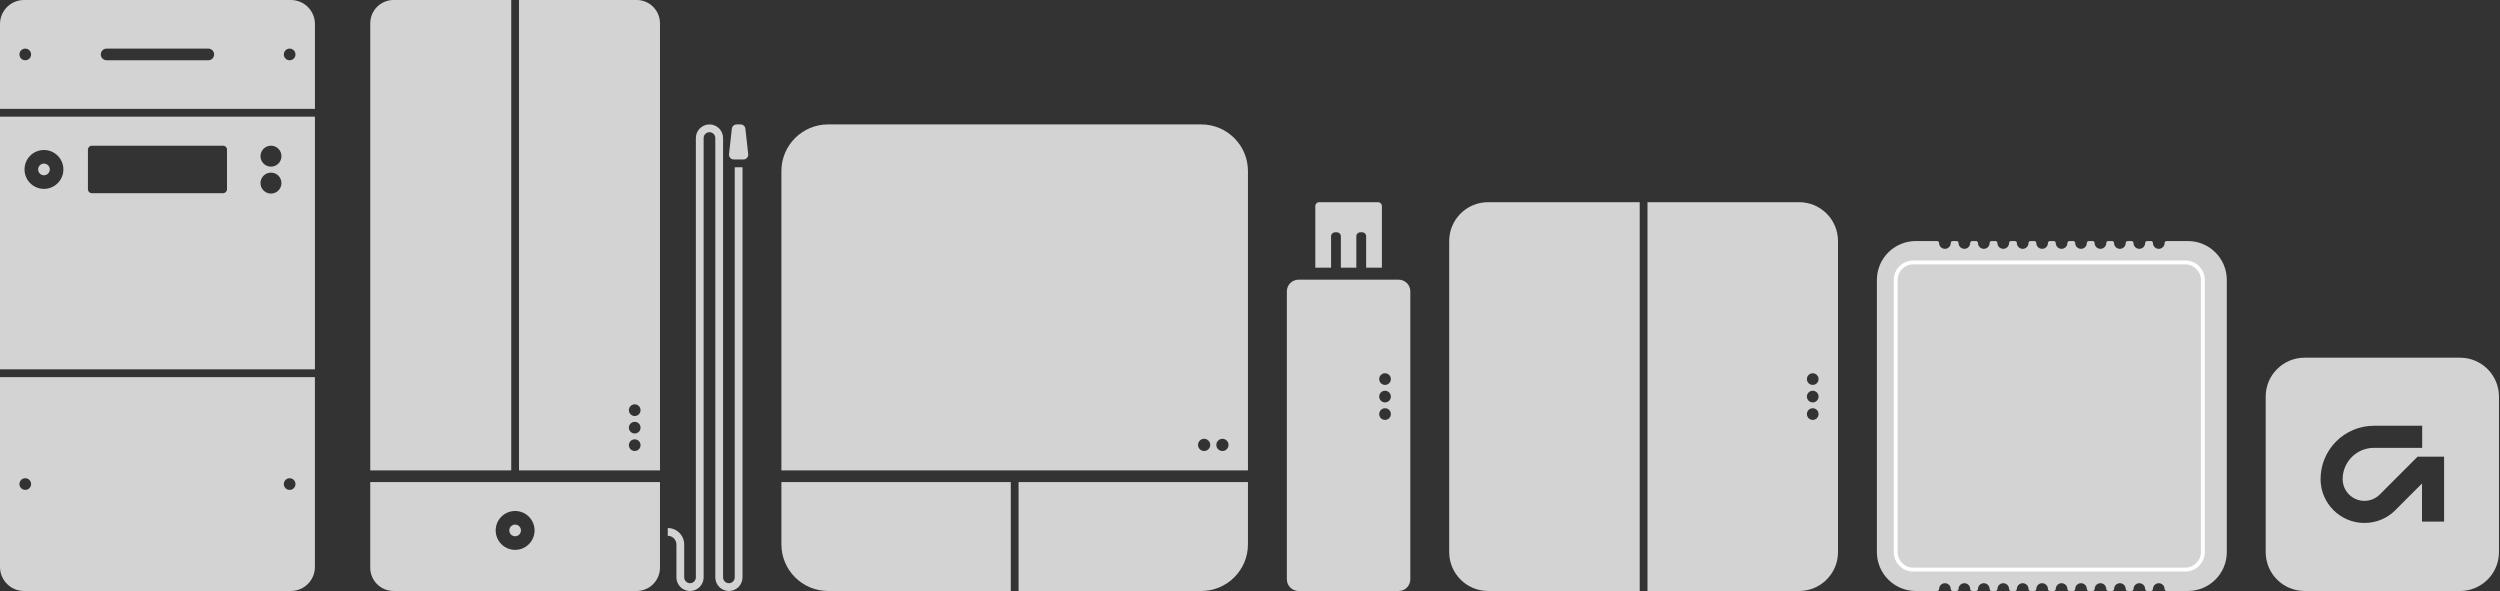
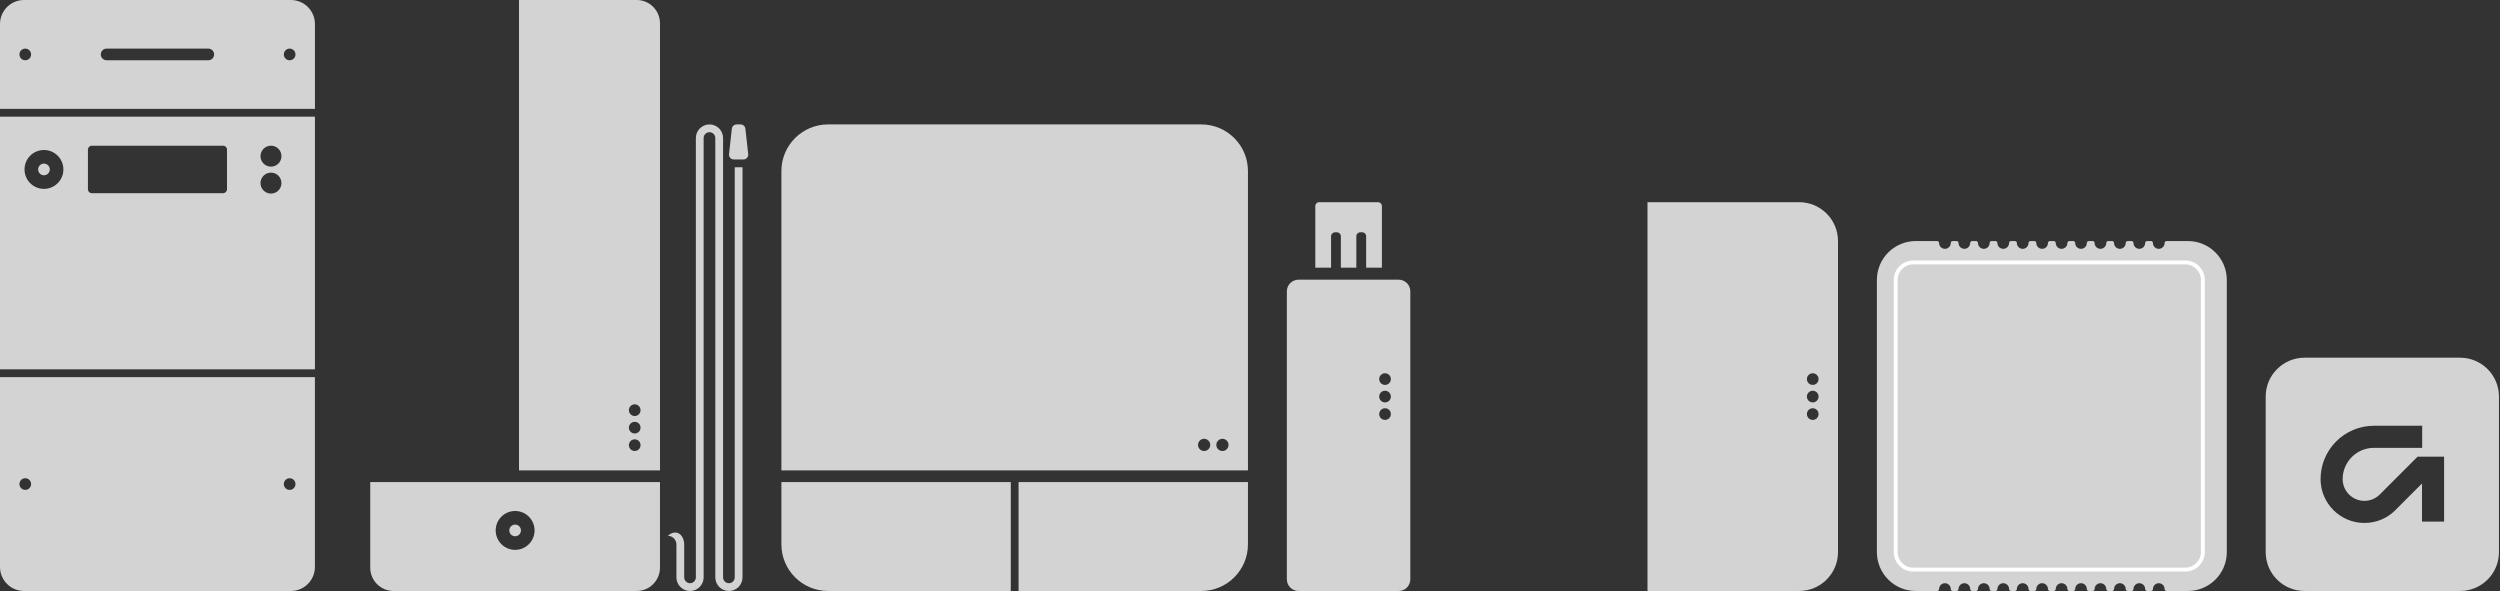
<svg xmlns="http://www.w3.org/2000/svg" width="1286" height="304" viewBox="0 0 1286 304" fill="none">
  <rect x="0" y="0" width="1286" height="304" fill="#333333" stroke="none" />
  <g clip-path="url(#clip0_382_1623)">
-     <path d="M262.98 0H202.46C195.83 0 190.46 5.37 190.46 12V241.99H262.98V0Z" fill="#D3D3D3" />
    <path d="M327.5 0H266.98V241.99H339.5V12C339.5 5.37 334.13 0 327.5 0ZM326.5 231.99C324.84 231.99 323.5 230.65 323.5 228.99C323.5 227.33 324.84 225.99 326.5 225.99C328.16 225.99 329.5 227.33 329.5 228.99C329.5 230.65 328.16 231.99 326.5 231.99ZM326.5 222.99C324.84 222.99 323.5 221.65 323.5 219.99C323.5 218.33 324.84 216.99 326.5 216.99C328.16 216.99 329.5 218.33 329.5 219.99C329.5 221.65 328.16 222.99 326.5 222.99ZM326.5 213.99C324.84 213.99 323.5 212.65 323.5 210.99C323.5 209.33 324.84 207.99 326.5 207.99C328.16 207.99 329.5 209.33 329.5 210.99C329.5 212.65 328.16 213.99 326.5 213.99Z" fill="#D3D3D3" />
    <path d="M190.45 247.99V292C190.45 298.63 195.82 304 202.45 304H327.49C334.12 304 339.49 298.63 339.49 292V247.99H190.45ZM264.98 282.85C259.46 282.85 254.98 278.37 254.98 272.85C254.98 267.33 259.46 262.85 264.98 262.85C270.5 262.85 274.98 267.33 274.98 272.85C274.98 278.37 270.5 282.85 264.98 282.85Z" fill="#D3D3D3" />
    <path d="M264.98 275.85C266.637 275.85 267.98 274.507 267.98 272.85C267.98 271.193 266.637 269.85 264.98 269.85C263.323 269.85 261.98 271.193 261.98 272.85C261.98 274.507 263.323 275.85 264.98 275.85Z" fill="#D3D3D3" />
    <path d="M380.96 64H378.94C377.67 64 376.6 64.95 376.46 66.22L375.01 79.27C374.85 80.75 376 82.04 377.49 82.04H382.4C383.88 82.04 385.04 80.75 384.88 79.27L383.43 66.22C383.29 64.96 382.22 64 380.95 64H380.96Z" fill="#D3D3D3" />
-     <path d="M374.95 304C371.09 304 367.95 300.86 367.95 297V71C367.95 69.35 366.6 68 364.95 68C363.3 68 361.95 69.35 361.95 71V297C361.95 300.86 358.81 304 354.95 304C351.09 304 347.95 300.86 347.95 297V280.07C347.95 277.62 345.95 275.62 343.5 275.62V271.62C348.16 271.62 351.95 275.41 351.95 280.07V297C351.95 298.65 353.3 300 354.95 300C356.6 300 357.95 298.65 357.95 297V71C357.95 67.14 361.09 64 364.95 64C368.81 64 371.95 67.14 371.95 71V297C371.95 298.65 373.3 300 374.95 300C376.6 300 377.95 298.65 377.95 297V86.03H381.95V297C381.95 300.86 378.81 304 374.95 304Z" fill="#D3D3D3" />
+     <path d="M374.95 304C371.09 304 367.95 300.86 367.95 297V71C367.95 69.35 366.6 68 364.95 68C363.3 68 361.95 69.35 361.95 71V297C361.95 300.86 358.81 304 354.95 304C351.09 304 347.95 300.86 347.95 297V280.07C347.95 277.62 345.95 275.62 343.5 275.62C348.16 271.62 351.95 275.41 351.95 280.07V297C351.95 298.65 353.3 300 354.95 300C356.6 300 357.95 298.65 357.95 297V71C357.95 67.14 361.09 64 364.95 64C368.81 64 371.95 67.14 371.95 71V297C371.95 298.65 373.3 300 374.95 300C376.6 300 377.95 298.65 377.95 297V86.03H381.95V297C381.95 300.86 378.81 304 374.95 304Z" fill="#D3D3D3" />
    <path d="M519.95 304H425.95C412.7 304 401.95 293.25 401.95 280V247.99H519.95V304ZM523.95 247.99V304H617.95C631.2 304 641.95 293.25 641.95 280V247.99H523.95ZM641.95 241.99V88C641.95 74.75 631.2 64 617.95 64H425.95C412.7 64 401.95 74.75 401.95 88V241.99H641.95ZM619.4 225.72C621.13 225.72 622.54 227.12 622.54 228.86C622.54 230.59 621.14 232 619.4 232C617.66 232 616.26 230.6 616.26 228.86C616.26 227.12 617.66 225.72 619.4 225.72ZM628.82 225.72C630.55 225.72 631.96 227.12 631.96 228.86C631.96 230.59 630.56 232 628.82 232C627.09 232 625.68 230.6 625.68 228.86C625.68 227.12 627.08 225.72 628.82 225.72Z" fill="#D3D3D3" />
    <path d="M708.84 104H678.59C677.49 104 676.59 104.9 676.59 106V137.69H684.7V121.58C684.7 120.42 685.64 119.49 686.79 119.49H687.65C688.81 119.49 689.74 120.43 689.74 121.58V137.69H697.7V121.49C697.7 120.39 698.6 119.49 699.7 119.49H700.74C701.84 119.49 702.74 120.39 702.74 121.49V137.69H710.85V106C710.85 104.9 709.95 104 708.85 104H708.84Z" fill="#D3D3D3" />
    <path d="M719.47 143.87H667.96C664.65 143.87 661.96 146.56 661.96 149.87V298C661.96 301.31 664.65 304 667.96 304H719.47C722.78 304 725.47 301.31 725.47 298V149.87C725.47 146.56 722.78 143.87 719.47 143.87ZM712.46 216C710.8 216 709.46 214.66 709.46 213C709.46 211.34 710.8 210 712.46 210C714.12 210 715.46 211.34 715.46 213C715.46 214.66 714.12 216 712.46 216ZM712.46 207C710.8 207 709.46 205.66 709.46 204C709.46 202.34 710.8 201 712.46 201C714.12 201 715.46 202.34 715.46 204C715.46 205.66 714.12 207 712.46 207ZM712.46 198C710.8 198 709.46 196.66 709.46 195C709.46 193.34 710.8 192 712.46 192C714.12 192 715.46 193.34 715.46 195C715.46 196.66 714.12 198 712.46 198Z" fill="#D3D3D3" />
-     <path d="M843.47 104H765.47C754.42 104 745.47 112.95 745.47 124V284C745.47 295.05 754.42 304 765.47 304H843.47V104Z" fill="#D3D3D3" />
    <path d="M925.47 104H847.47V304H925.47C936.52 304 945.47 295.05 945.47 284V124C945.47 112.95 936.52 104 925.47 104ZM932.47 216C930.81 216 929.47 214.66 929.47 213C929.47 211.34 930.81 210 932.47 210C934.13 210 935.47 211.34 935.47 213C935.47 214.66 934.13 216 932.47 216ZM932.47 207C930.81 207 929.47 205.66 929.47 204C929.47 202.34 930.81 201 932.47 201C934.13 201 935.47 202.34 935.47 204C935.47 205.66 934.13 207 932.47 207ZM932.47 198C930.81 198 929.47 196.66 929.47 195C929.47 193.34 930.81 192 932.47 192C934.13 192 935.47 193.34 935.47 195C935.47 196.66 934.13 198 932.47 198Z" fill="#D3D3D3" />
    <path d="M996.47 304C997.02 304 997.47 303.55 997.47 303C997.47 301.34 998.81 300 1000.47 300C1002.13 300 1003.47 301.34 1003.47 303C1003.47 303.55 1003.92 304 1004.47 304H1006.47C1007.02 304 1007.47 303.55 1007.47 303C1007.47 301.34 1008.81 300 1010.47 300C1012.13 300 1013.47 301.34 1013.47 303C1013.47 303.55 1013.92 304 1014.47 304H1016.47C1017.02 304 1017.47 303.55 1017.47 303C1017.47 301.34 1018.81 300 1020.47 300C1022.13 300 1023.47 301.34 1023.47 303C1023.47 303.55 1023.92 304 1024.47 304H1026.47C1027.02 304 1027.47 303.55 1027.47 303C1027.47 301.34 1028.81 300 1030.47 300C1032.13 300 1033.47 301.34 1033.47 303C1033.47 303.55 1033.92 304 1034.47 304H1036.47C1037.02 304 1037.47 303.55 1037.47 303C1037.47 301.34 1038.81 300 1040.47 300C1042.13 300 1043.47 301.34 1043.47 303C1043.47 303.55 1043.92 304 1044.47 304H1046.47C1047.02 304 1047.47 303.55 1047.47 303C1047.47 301.34 1048.81 300 1050.47 300C1052.13 300 1053.47 301.34 1053.47 303C1053.47 303.55 1053.92 304 1054.47 304H1056.47C1057.02 304 1057.47 303.55 1057.47 303C1057.47 301.34 1058.81 300 1060.47 300C1062.13 300 1063.47 301.34 1063.47 303C1063.47 303.55 1063.92 304 1064.47 304H1066.47C1067.02 304 1067.47 303.55 1067.47 303C1067.47 301.34 1068.81 300 1070.47 300C1072.13 300 1073.47 301.34 1073.47 303C1073.47 303.55 1073.92 304 1074.47 304H1076.47C1077.02 304 1077.47 303.55 1077.47 303C1077.47 301.34 1078.81 300 1080.47 300C1082.13 300 1083.47 301.34 1083.47 303C1083.47 303.55 1083.92 304 1084.47 304H1086.47C1087.02 304 1087.47 303.55 1087.47 303C1087.47 301.34 1088.81 300 1090.47 300C1092.13 300 1093.47 301.34 1093.47 303C1093.47 303.55 1093.92 304 1094.47 304H1096.47C1097.02 304 1097.47 303.55 1097.47 303C1097.47 301.34 1098.81 300 1100.47 300C1102.13 300 1103.47 301.34 1103.47 303C1103.47 303.55 1103.92 304 1104.47 304H1106.47C1107.02 304 1107.47 303.55 1107.47 303C1107.47 301.34 1108.81 300 1110.47 300C1112.13 300 1113.47 301.34 1113.47 303C1113.47 303.55 1113.92 304 1114.47 304H1125.47C1136.52 304 1145.47 295.04 1145.47 284V144C1145.47 132.95 1136.52 124 1125.47 124H1114.47C1113.92 124 1113.47 124.45 1113.47 125C1113.47 126.66 1112.13 128 1110.47 128C1108.81 128 1107.47 126.66 1107.47 125C1107.47 124.45 1107.02 124 1106.47 124H1104.47C1103.92 124 1103.47 124.45 1103.47 125C1103.47 126.66 1102.13 128 1100.47 128C1098.81 128 1097.47 126.66 1097.47 125C1097.47 124.45 1097.02 124 1096.47 124H1094.47C1093.92 124 1093.47 124.45 1093.47 125C1093.47 126.66 1092.13 128 1090.47 128C1088.81 128 1087.47 126.66 1087.47 125C1087.47 124.45 1087.02 124 1086.47 124H1084.47C1083.92 124 1083.47 124.45 1083.47 125C1083.47 126.66 1082.13 128 1080.47 128C1078.81 128 1077.47 126.66 1077.47 125C1077.47 124.45 1077.02 124 1076.47 124H1074.47C1073.92 124 1073.47 124.45 1073.47 125C1073.47 126.66 1072.13 128 1070.47 128C1068.81 128 1067.47 126.66 1067.47 125C1067.47 124.45 1067.02 124 1066.47 124H1064.47C1063.92 124 1063.47 124.45 1063.47 125C1063.47 126.66 1062.13 128 1060.47 128C1058.81 128 1057.47 126.66 1057.47 125C1057.47 124.45 1057.02 124 1056.47 124H1054.47C1053.92 124 1053.47 124.45 1053.47 125C1053.47 126.66 1052.13 128 1050.47 128C1048.81 128 1047.47 126.66 1047.47 125C1047.47 124.45 1047.02 124 1046.47 124H1044.47C1043.92 124 1043.47 124.45 1043.47 125C1043.47 126.66 1042.13 128 1040.47 128C1038.81 128 1037.47 126.66 1037.47 125C1037.47 124.45 1037.02 124 1036.47 124H1034.47C1033.92 124 1033.47 124.45 1033.47 125C1033.47 126.66 1032.13 128 1030.47 128C1028.81 128 1027.47 126.66 1027.47 125C1027.47 124.45 1027.02 124 1026.47 124H1024.47C1023.92 124 1023.47 124.45 1023.47 125C1023.47 126.66 1022.13 128 1020.47 128C1018.81 128 1017.47 126.66 1017.47 125C1017.47 124.45 1017.02 124 1016.47 124H1014.47C1013.92 124 1013.47 124.45 1013.47 125C1013.47 126.66 1012.13 128 1010.47 128C1008.81 128 1007.47 126.66 1007.47 125C1007.47 124.45 1007.02 124 1006.47 124H1004.47C1003.92 124 1003.47 124.45 1003.47 125C1003.47 126.66 1002.13 128 1000.47 128C998.81 128 997.47 126.66 997.47 125C997.47 124.45 997.02 124 996.47 124H985.47C974.42 124 965.47 132.95 965.47 144V284C965.47 295.05 974.42 304 985.47 304H996.47Z" fill="#D3D3D3" />
    <path d="M1124.14 136C1128.55 136 1132.14 139.59 1132.14 144V284C1132.14 288.41 1128.55 292 1124.14 292H984.14C979.73 292 976.14 288.41 976.14 284V144C976.14 139.59 979.73 136 984.14 136H1124.14ZM1124.14 134H984.14C978.63 134 974.14 138.49 974.14 144V284C974.14 289.51 978.63 294 984.14 294H1124.14C1129.65 294 1134.14 289.51 1134.14 284V144C1134.14 138.49 1129.65 134 1124.14 134Z" fill="white" />
    <path d="M0 194V291.64C0 298.47 5.53 304 12.36 304H149.63C156.46 304 161.99 298.46 161.99 291.64V194H0ZM13 252C11.34 252 10 250.66 10 249C10 247.34 11.34 246 13 246C14.66 246 16 247.34 16 249C16 250.66 14.66 252 13 252ZM149 252C147.34 252 146 250.66 146 249C146 247.34 147.34 246 149 246C150.66 246 152 247.34 152 249C152 250.66 150.66 252 149 252ZM149.64 0H12.36C5.53 0 0 5.54 0 12.36V56H162V12.36C162 5.53 156.47 0 149.64 0ZM13 31C11.34 31 10 29.66 10 28C10 26.34 11.34 25 13 25C14.66 25 16 26.34 16 28C16 29.66 14.66 31 13 31ZM107.15 31H54.85C53.19 31 51.85 29.66 51.85 28C51.85 26.34 53.19 25 54.85 25H107.15C108.81 25 110.15 26.34 110.15 28C110.15 29.66 108.81 31 107.15 31ZM149 31C147.34 31 146 29.66 146 28C146 26.34 147.34 25 149 25C150.66 25 152 26.34 152 28C152 29.66 150.66 31 149 31ZM0 60V190H162V60H0ZM22.61 97.16C17.09 97.16 12.61 92.68 12.61 87.16C12.61 81.64 17.09 77.16 22.61 77.16C28.13 77.16 32.61 81.64 32.61 87.16C32.61 92.68 28.13 97.16 22.61 97.16ZM116.77 97.37C116.77 98.47 115.87 99.37 114.77 99.37H47.23C46.13 99.37 45.23 98.47 45.23 97.37V76.95C45.23 75.85 46.13 74.95 47.23 74.95H114.77C115.87 74.95 116.77 75.85 116.77 76.95V97.37ZM139.39 99.58C136.42 99.58 134 97.17 134 94.19C134 91.21 136.41 88.8 139.39 88.8C142.37 88.8 144.78 91.21 144.78 94.19C144.78 97.17 142.37 99.58 139.39 99.58ZM139.39 85.72C136.42 85.72 134 83.31 134 80.33C134 77.35 136.41 74.94 139.39 74.94C142.37 74.94 144.78 77.35 144.78 80.33C144.78 83.31 142.37 85.72 139.39 85.72ZM25.61 87.16C25.61 88.82 24.27 90.16 22.61 90.16C20.95 90.16 19.61 88.82 19.61 87.16C19.61 85.5 20.95 84.16 22.61 84.16C24.27 84.16 25.61 85.5 25.61 87.16Z" fill="#D3D3D3" />
    <path d="M1285.47 204V284C1285.47 295.05 1276.52 304 1265.47 304H1185.47C1174.42 304 1165.47 295.05 1165.47 284V204C1165.47 192.95 1174.42 184 1185.47 184H1265.47C1276.52 184 1285.47 192.95 1285.47 204ZM1232.2 262.39L1245.88 248.71V268.32H1257.24V234.91H1243.61L1224.16 254.36C1222.05 256.47 1219.24 257.64 1216.25 257.64C1210.08 257.64 1205.06 252.62 1205.06 246.45C1205.06 237.58 1212.27 230.37 1221.14 230.37H1245.97V219.01H1221.14C1206.01 219.01 1193.7 231.32 1193.7 246.45C1193.7 258.89 1203.82 269.01 1216.26 269.01C1222.28 269.01 1227.95 266.66 1232.21 262.4L1232.2 262.39Z" fill="#D3D3D3" />
  </g>
  <defs>
    <clipPath id="clip0_382_1623">
      <rect width="1285.47" height="304" fill="white" />
    </clipPath>
  </defs>
</svg>